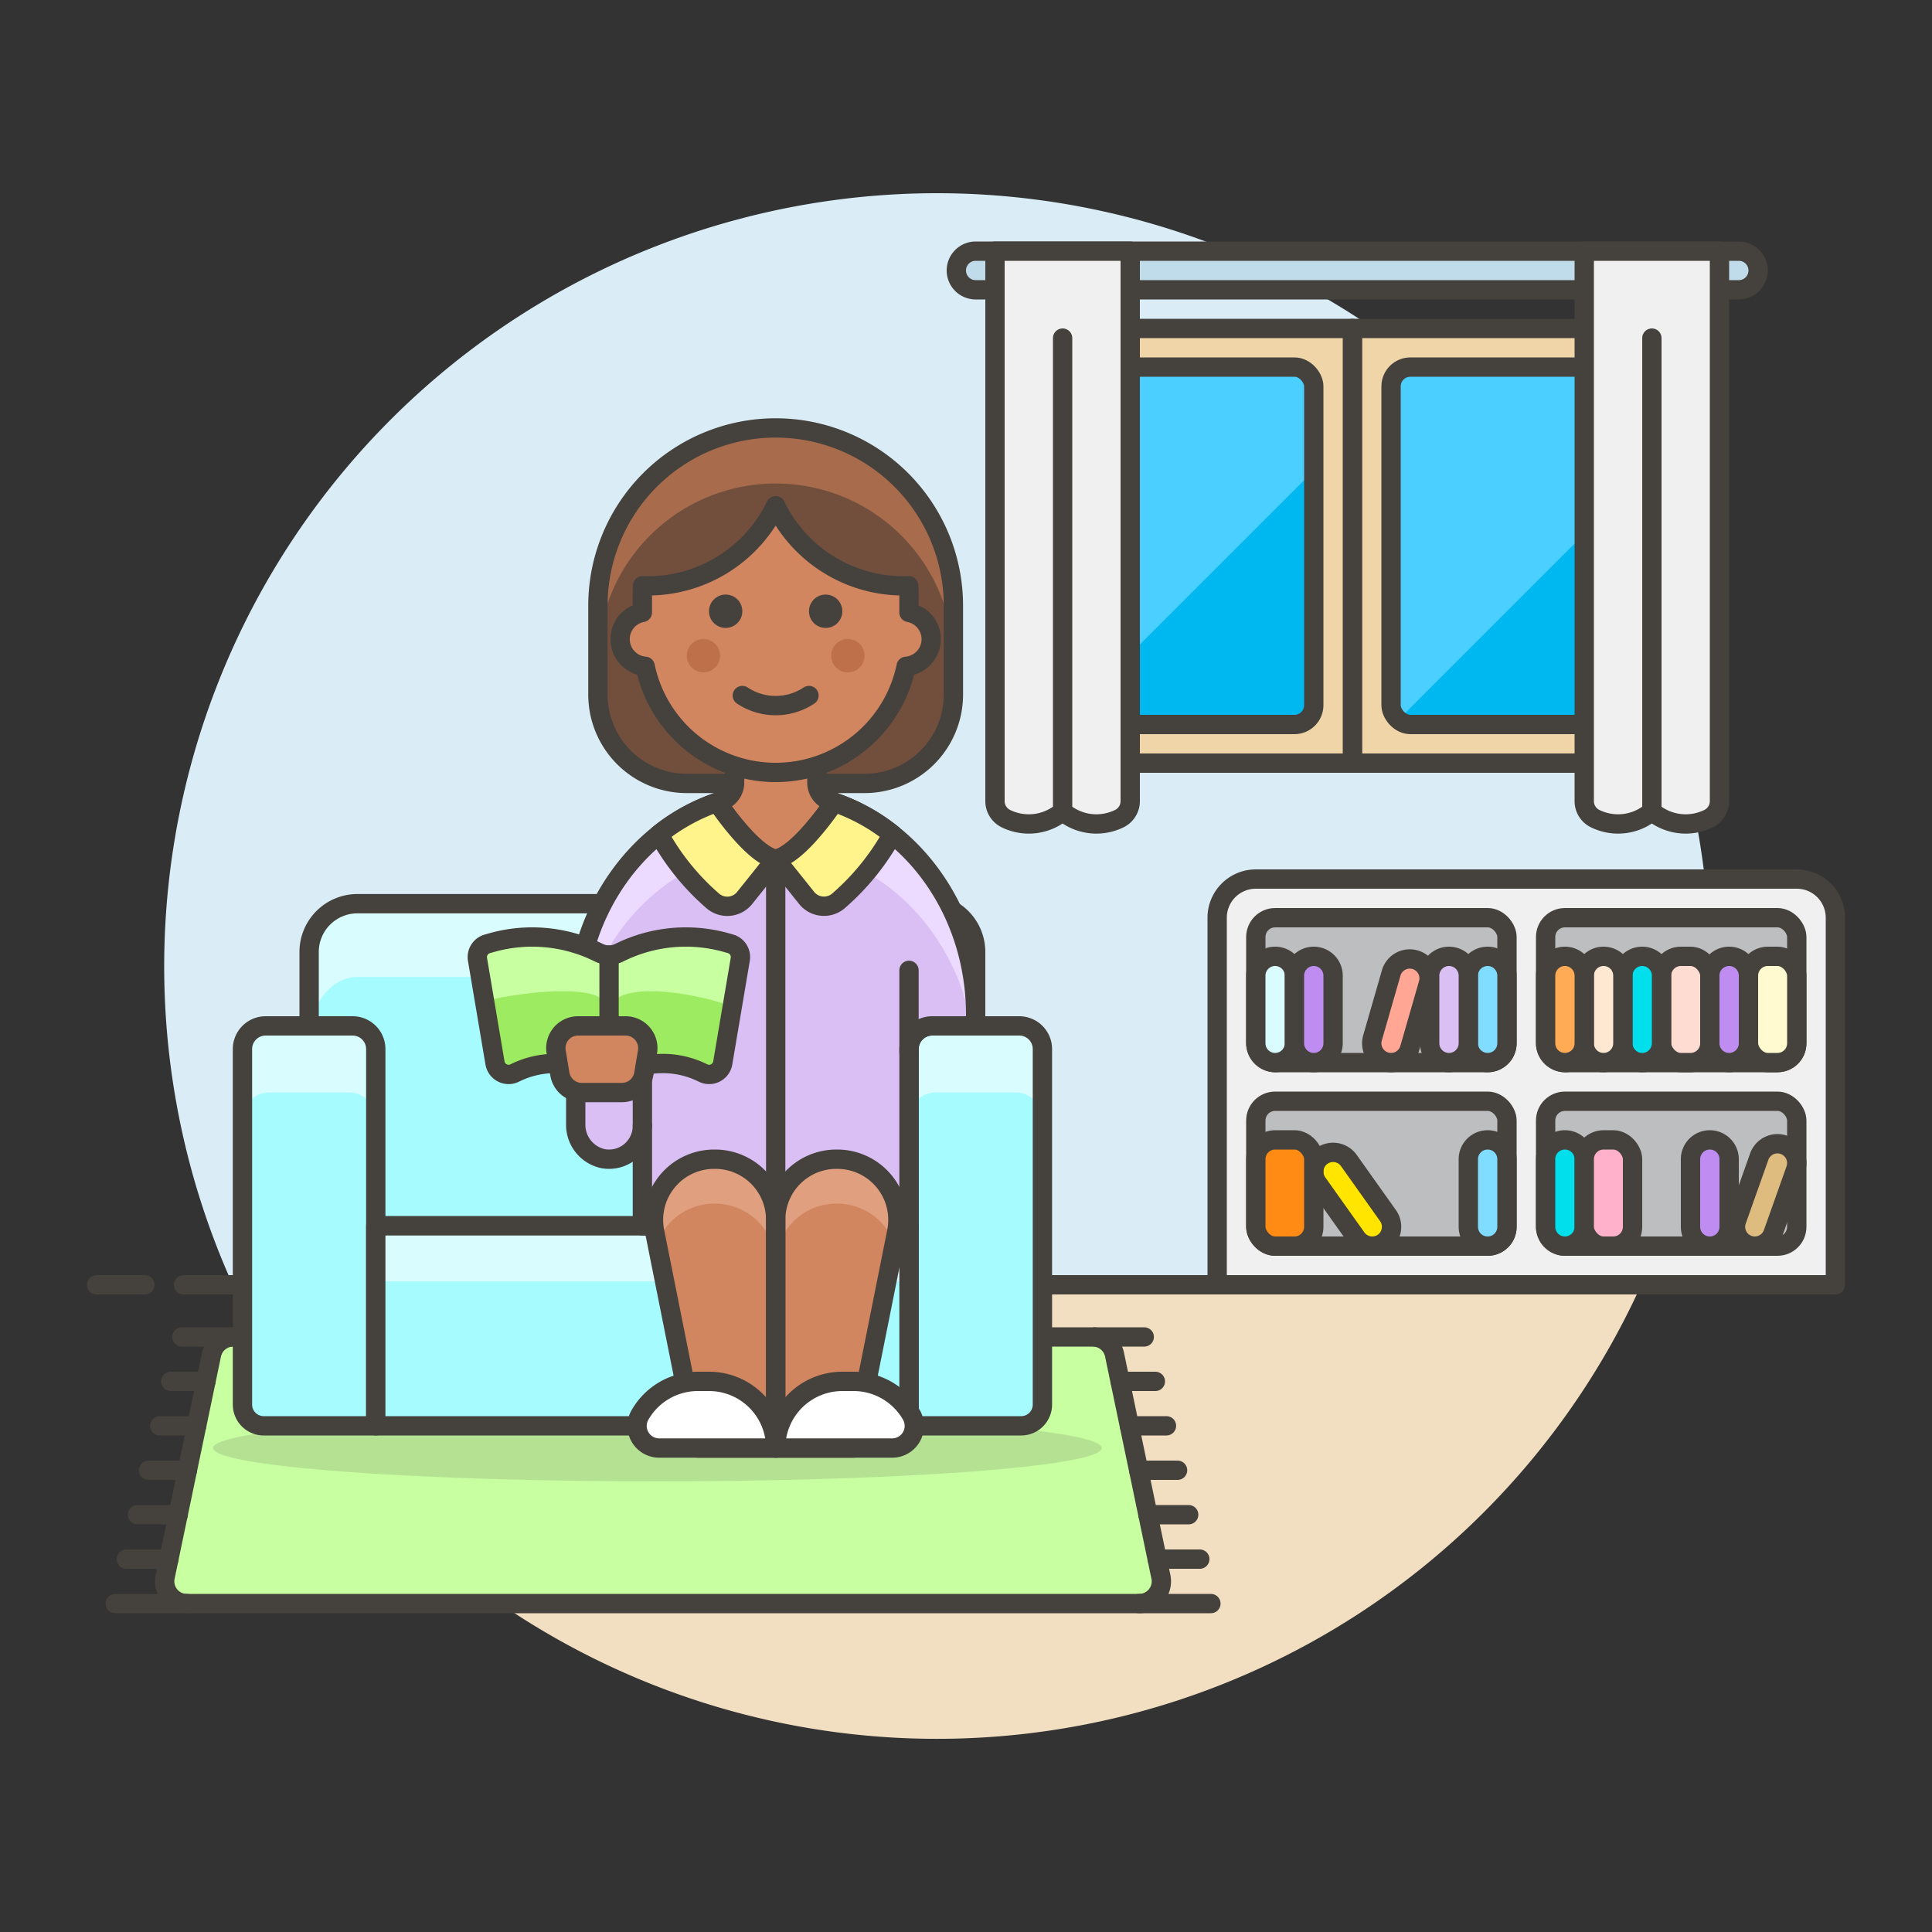
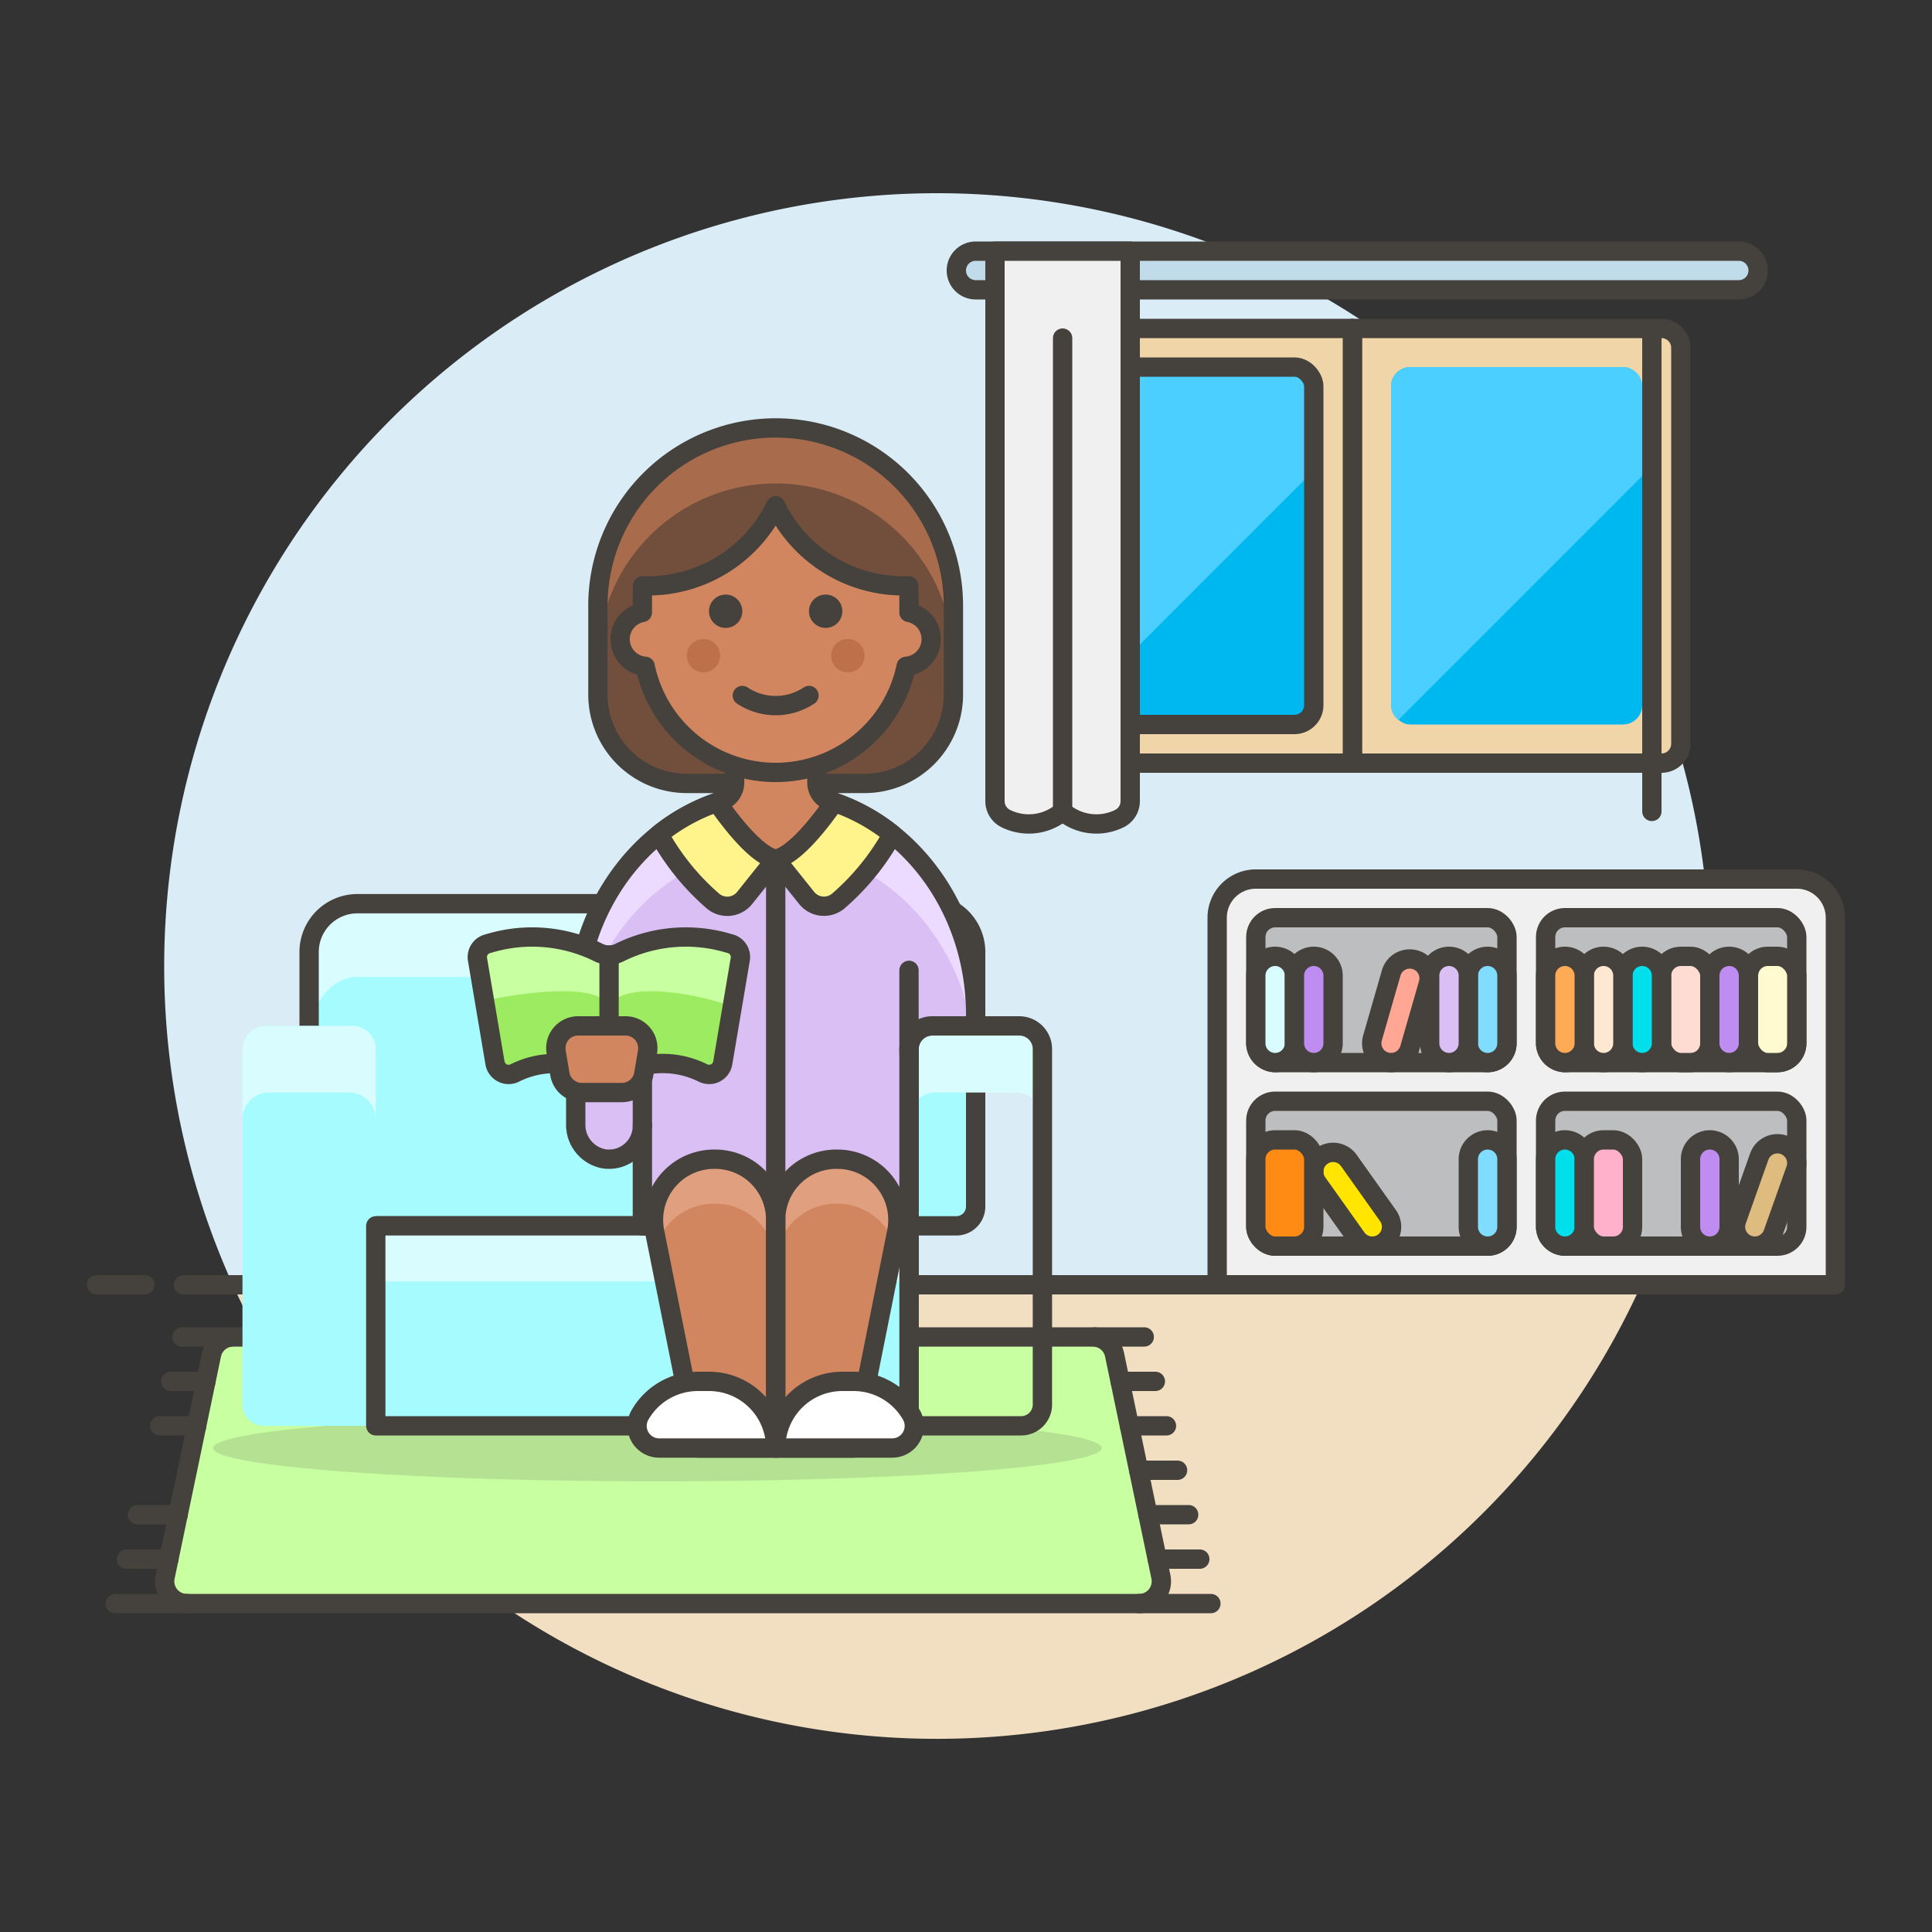
<svg xmlns="http://www.w3.org/2000/svg" viewBox="0 0 100 100">
  <rect x="0" y="0" width="100" height="100" fill="#333333" stroke="none" />
  <g class="nc-icon-wrapper">
    <defs />
    <path class="a" d="M12.05 66.5a40.017 40.017 0 0 0 72.9 0z" style="" fill="#f2dfc2" />
    <path class="b" d="M48.5 10a40.019 40.019 0 0 0-36.45 56.5h72.9A40.019 40.019 0 0 0 48.5 10z" style="" fill="#daedf7" />
    <path class="c" d="M9.499 66.5h78" fill="none" stroke="#45413c" stroke-linecap="round" stroke-linejoin="round" />
    <path class="c" d="M4.999 66.5h2.5" fill="none" stroke="#45413c" stroke-linecap="round" stroke-linejoin="round" />
    <path class="c" d="M89.499 66.5h2.5" fill="none" stroke="#45413c" stroke-linecap="round" stroke-linejoin="round" />
    <path class="d" d="M12.074 69.2a1.15 1.15 0 0 0-1.126.915l-2.4 11.5A1.15 1.15 0 0 0 9.678 83h49.284a1.151 1.151 0 0 0 1.126-1.385l-2.4-11.5a1.15 1.15 0 0 0-1.126-.915z" stroke="#45413c" stroke-linecap="round" stroke-linejoin="round" fill="#c8ffa1" />
    <path class="c" d="M56.686 69.2h2.54" fill="none" stroke="#45413c" stroke-linecap="round" stroke-linejoin="round" />
    <path class="c" d="M57.98 71.5h1.821" fill="none" stroke="#45413c" stroke-linecap="round" stroke-linejoin="round" />
    <path class="c" d="M58.459 73.8h1.917" fill="none" stroke="#45413c" stroke-linecap="round" stroke-linejoin="round" />
    <path class="c" d="M58.939 76.1h2.012" fill="none" stroke="#45413c" stroke-linecap="round" stroke-linejoin="round" />
    <path class="c" d="M59.418 78.4h2.108" fill="none" stroke="#45413c" stroke-linecap="round" stroke-linejoin="round" />
    <path class="c" d="M59.897 80.7h2.204" fill="none" stroke="#45413c" stroke-linecap="round" stroke-linejoin="round" />
    <path class="c" d="M58.962 83h3.714" fill="none" stroke="#45413c" stroke-linecap="round" stroke-linejoin="round" />
    <path class="c" d="M11.955 69.2h-2.54" fill="none" stroke="#45413c" stroke-linecap="round" stroke-linejoin="round" />
    <path class="c" d="M10.661 71.5H8.84" fill="none" stroke="#45413c" stroke-linecap="round" stroke-linejoin="round" />
    <path class="c" d="M10.182 73.8H8.265" fill="none" stroke="#45413c" stroke-linecap="round" stroke-linejoin="round" />
-     <path class="c" d="M9.703 76.1H7.69" fill="none" stroke="#45413c" stroke-linecap="round" stroke-linejoin="round" />
    <path class="c" d="M9.224 78.4H7.115" fill="none" stroke="#45413c" stroke-linecap="round" stroke-linejoin="round" />
    <path class="c" d="M8.744 80.7H6.54" fill="none" stroke="#45413c" stroke-linecap="round" stroke-linejoin="round" />
    <path class="c" d="M9.679 83H5.965" fill="none" stroke="#45413c" stroke-linecap="round" stroke-linejoin="round" />
    <g>
      <path class="e" d="M86 39.5H70V17h16a1 1 0 0 1 1 1v20.5a1 1 0 0 1-1 1z" stroke="#45413c" stroke-linecap="round" stroke-linejoin="round" fill="#f0d5a8" />
      <rect class="f" x="72.001" y="19" width="13" height="18.5" rx="1" style="" fill="#00b8f0" />
      <path class="e" d="M70 39.5H54a1 1 0 0 1-1-1V18a1 1 0 0 1 1-1h16z" stroke="#45413c" stroke-linecap="round" stroke-linejoin="round" fill="#f0d5a8" />
      <rect class="f" x="55.001" y="19" width="13" height="18.5" rx="1" style="" fill="#00b8f0" />
      <path class="g" d="M85 20a1 1 0 0 0-1-1H73a1 1 0 0 0-1 1v16.5a.983.983 0 0 0 .377.764L85 24.64z" style="" fill="#4acfff" />
      <path class="g" d="M68 20a1 1 0 0 0-1-1H56a1 1 0 0 0-1 1v16.5a.983.983 0 0 0 .236.623L68 24.36z" style="" fill="#4acfff" />
      <path class="h" d="M90 13H50.5a1 1 0 0 0-1 1 1 1 0 0 0 1 1H90a1 1 0 0 0 1-1 1 1 0 0 0-1-1z" stroke="#45413c" stroke-linecap="round" stroke-linejoin="round" fill="#c0dceb" />
      <rect class="c" x="55.001" y="19" width="13" height="18.5" rx="1" fill="none" stroke="#45413c" stroke-linecap="round" stroke-linejoin="round" />
-       <rect class="c" x="72.001" y="19" width="13" height="18.5" rx="1" fill="none" stroke="#45413c" stroke-linecap="round" stroke-linejoin="round" />
      <path class="i" d="M51.5 13v28.463a1.007 1.007 0 0 0 .546.9A2.688 2.688 0 0 0 55 42a2.688 2.688 0 0 0 2.954.363 1.007 1.007 0 0 0 .546-.9V13z" stroke="#45413c" stroke-linecap="round" stroke-linejoin="round" fill="#f0f0f0" />
-       <path class="i" d="M82 13v28.463a1.007 1.007 0 0 0 .546.9A2.688 2.688 0 0 0 85.5 42a2.688 2.688 0 0 0 2.954.363 1.007 1.007 0 0 0 .546-.9V13z" stroke="#45413c" stroke-linecap="round" stroke-linejoin="round" fill="#f0f0f0" />
      <path class="c" d="M55.001 42V17.5" fill="none" stroke="#45413c" stroke-linecap="round" stroke-linejoin="round" />
      <path class="c" d="M85.501 42V17.5" fill="none" stroke="#45413c" stroke-linecap="round" stroke-linejoin="round" />
    </g>
    <g>
      <path class="i" d="M93 45.5H65a2 2 0 0 0-2 2v19h32v-19a2 2 0 0 0-2-2z" stroke="#45413c" stroke-linecap="round" stroke-linejoin="round" fill="#f0f0f0" />
      <rect class="j" x="65.001" y="57" width="13" height="7.5" rx="1" stroke="#45413c" stroke-linecap="round" stroke-linejoin="round" fill="#bdbec0" />
      <path class="k" d="M77 64.5a1 1 0 0 0 1-1V60a1 1 0 0 0-1-1 1 1 0 0 0-1 1v3.5a1 1 0 0 0 1 1z" stroke="#45413c" stroke-linecap="round" stroke-linejoin="round" fill="#80ddff" />
      <path class="l" d="M71.607 64.315a1 1 0 0 1-1.394-.236l-2.027-2.853a1 1 0 0 1 .236-1.395 1 1 0 0 1 1.394.236l2.027 2.854a1 1 0 0 1-.236 1.394z" stroke="#45413c" stroke-linecap="round" stroke-linejoin="round" fill="#ffe500" />
      <rect class="j" x="65.001" y="47.5" width="13" height="7.5" rx="1" stroke="#45413c" stroke-linecap="round" stroke-linejoin="round" fill="#bdbec0" />
      <path class="k" d="M77 55a1 1 0 0 0 1-1v-3.5a1 1 0 0 0-1-1 1 1 0 0 0-1 1V54a1 1 0 0 0 1 1z" stroke="#45413c" stroke-linecap="round" stroke-linejoin="round" fill="#80ddff" />
      <path class="m" d="M75 55a1 1 0 0 0 1-1v-3.5a1 1 0 0 0-1-1 1 1 0 0 0-1 1V54a1 1 0 0 0 1 1z" stroke="#45413c" stroke-linecap="round" stroke-linejoin="round" fill="#dabff5" />
      <path class="n" d="M71.725 54.961a1 1 0 0 0 1.237-.685l.968-3.363a1 1 0 0 0-.685-1.238 1 1 0 0 0-1.237.685l-.968 3.363a1 1 0 0 0 .685 1.238z" stroke="#45413c" stroke-linecap="round" stroke-linejoin="round" fill="#ffa694" />
      <path class="o" d="M66 55a1 1 0 0 0 1-1v-3.5a1 1 0 0 0-1-1 1 1 0 0 0-1 1V54a1 1 0 0 0 1 1z" stroke="#45413c" stroke-linecap="round" stroke-linejoin="round" fill="#d9fdff" />
      <path class="p" d="M68 55a1 1 0 0 0 1-1v-3.5a1 1 0 0 0-1-1 1 1 0 0 0-1 1V54a1 1 0 0 0 1 1z" stroke="#45413c" stroke-linecap="round" stroke-linejoin="round" fill="#bf8df2" />
      <rect class="j" x="80.001" y="47.5" width="13" height="7.5" rx="1" stroke="#45413c" stroke-linecap="round" stroke-linejoin="round" fill="#bdbec0" />
      <rect class="j" x="80.001" y="57" width="13" height="7.5" rx="1" stroke="#45413c" stroke-linecap="round" stroke-linejoin="round" fill="#bdbec0" />
      <path class="q" d="M90.494 64.442a1 1 0 0 0 1.277-.607l1.172-3.3a1 1 0 0 0-.608-1.277 1 1 0 0 0-1.277.608l-1.171 3.3a1 1 0 0 0 .607 1.276z" stroke="#45413c" stroke-linecap="round" stroke-linejoin="round" fill="#debb7e" />
      <path class="p" d="M88.5 64.5a1 1 0 0 0 1-1V60a1 1 0 0 0-1-1 1 1 0 0 0-1 1v3.5a1 1 0 0 0 1 1z" stroke="#45413c" stroke-linecap="round" stroke-linejoin="round" fill="#bf8df2" />
      <path class="r" d="M81 64.5a1 1 0 0 0 1-1V60a1 1 0 0 0-1-1 1 1 0 0 0-1 1v3.5a1 1 0 0 0 1 1z" stroke="#45413c" stroke-linecap="round" stroke-linejoin="round" fill="#00dfeb" />
      <rect class="s" x="90.501" y="49.5" width="2.5" height="5.5" rx="1" stroke="#45413c" stroke-linecap="round" stroke-linejoin="round" fill="#fffacf" />
      <rect class="t" x="86.001" y="49.5" width="2.5" height="5.5" rx="1" stroke="#45413c" stroke-linecap="round" stroke-linejoin="round" fill="#ffdcd1" />
      <rect class="u" x="82.001" y="59" width="2.5" height="5.5" rx="1" stroke="#45413c" stroke-linecap="round" stroke-linejoin="round" fill="#ffb0ca" />
      <rect class="v" x="65.001" y="59" width="3" height="5.5" rx="1" stroke="#45413c" stroke-linecap="round" stroke-linejoin="round" fill="#ff8a14" />
      <path class="p" d="M89.5 55a1 1 0 0 1-1-1v-3.5a1 1 0 0 1 1-1 1 1 0 0 1 1 1V54a1 1 0 0 1-1 1z" stroke="#45413c" stroke-linecap="round" stroke-linejoin="round" fill="#bf8df2" />
      <path class="r" d="M85 55a1 1 0 0 1-1-1v-3.5a1 1 0 0 1 1-1 1 1 0 0 1 1 1V54a1 1 0 0 1-1 1z" stroke="#45413c" stroke-linecap="round" stroke-linejoin="round" fill="#00dfeb" />
      <path class="w" d="M83 55a1 1 0 0 1-1-1v-3.5a1 1 0 0 1 1-1 1 1 0 0 1 1 1V54a1 1 0 0 1-1 1z" stroke="#45413c" stroke-linecap="round" stroke-linejoin="round" fill="#ffe8d1" />
      <path class="x" d="M81 55a1 1 0 0 1-1-1v-3.5a1 1 0 0 1 1-1 1 1 0 0 1 1 1V54a1 1 0 0 1-1 1z" stroke="#45413c" stroke-linecap="round" stroke-linejoin="round" fill="#ffaa54" />
    </g>
    <ellipse class="y" cx="34.025" cy="74.95" rx="23" ry="1.725" fill="#45413c" opacity="0.15" />
    <g>
      <path class="z" d="M48 46.775H18.5a2.5 2.5 0 0 0-2.5 2.5V62.45a1 1 0 0 0 1 1h32.5a1 1 0 0 0 1-1V49.275a2.5 2.5 0 0 0-2.5-2.5z" style="" fill="#a6fbff" />
      <path class="aa" d="M48 46.775H18.5a2.5 2.5 0 0 0-2.5 2.5v4.578c0-1.816 1.117-3.288 2.5-3.288h29.51c1.378 0 2.495 1.472 2.495 3.288v-4.578a2.5 2.5 0 0 0-2.505-2.5z" style="" fill="#d9fdff" />
      <path class="c" d="M48 46.775H18.5a2.5 2.5 0 0 0-2.5 2.5V62.45a1 1 0 0 0 1 1h32.5a1 1 0 0 0 1-1V49.275a2.5 2.5 0 0 0-2.5-2.5z" fill="none" stroke="#45413c" stroke-linecap="round" stroke-linejoin="round" />
      <path class="z" d="M19.45 73.8h-5.8a1.1 1.1 0 0 1-1.1-1.1V54.3a1.2 1.2 0 0 1 1.2-1.2h4.5a1.2 1.2 0 0 1 1.2 1.2z" style="" fill="#a6fbff" />
-       <path class="z" d="M52.855 73.8h-5.8V54.3a1.2 1.2 0 0 1 1.2-1.2h4.5a1.2 1.2 0 0 1 1.2 1.2v18.405a1.1 1.1 0 0 1-1.1 1.095z" style="" fill="#a6fbff" />
      <path class="aa" d="M18.25 53.1h-4.5a1.2 1.2 0 0 0-1.2 1.2v3.762a1.4 1.4 0 0 1 1.26-1.512h4.38a1.4 1.4 0 0 1 1.26 1.512V54.3a1.2 1.2 0 0 0-1.2-1.2z" style="" fill="#d9fdff" />
      <path class="aa" d="M52.75 53.1h-4.5a1.2 1.2 0 0 0-1.2 1.2v3.762a1.4 1.4 0 0 1 1.26-1.512h4.38a1.4 1.4 0 0 1 1.26 1.512V54.3a1.2 1.2 0 0 0-1.2-1.2z" style="" fill="#d9fdff" />
-       <path class="c" d="M19.45 73.8h-5.8a1.1 1.1 0 0 1-1.1-1.1V54.3a1.2 1.2 0 0 1 1.2-1.2h4.5a1.2 1.2 0 0 1 1.2 1.2z" fill="none" stroke="#45413c" stroke-linecap="round" stroke-linejoin="round" />
      <path class="c" d="M52.855 73.8h-5.8V54.3a1.2 1.2 0 0 1 1.2-1.2h4.5a1.2 1.2 0 0 1 1.2 1.2v18.405a1.1 1.1 0 0 1-1.1 1.095z" fill="none" stroke="#45413c" stroke-linecap="round" stroke-linejoin="round" />
      <path class="z" d="M19.45 63.45h27.6V73.8h-27.6z" style="" fill="#a6fbff" />
      <path class="aa" d="M19.45 63.45h27.6v2.875h-27.6z" style="" fill="#d9fdff" />
      <path class="c" d="M19.45 63.45h27.6V73.8h-27.6z" fill="none" stroke="#45413c" stroke-linecap="round" stroke-linejoin="round" />
    </g>
    <g>
      <path class="ab" d="M49.348 31.35a9.2 9.2 0 1 0-18.4 0v4.6a4.6 4.6 0 0 0 4.6 4.6h9.2a4.6 4.6 0 0 0 4.6-4.6z" style="" fill="#724f3d" />
      <path class="ac" d="M40.148 22.15a9.2 9.2 0 0 0-9.2 9.2v2.875a9.2 9.2 0 1 1 18.4 0V31.35a9.2 9.2 0 0 0-9.2-9.2z" style="" fill="#a86c4d" />
      <path class="ad" d="M49.348 31.35a9.2 9.2 0 1 0-18.4 0v4.6a4.6 4.6 0 0 0 4.6 4.6h9.2a4.6 4.6 0 0 0 4.6-4.6z" fill="none" stroke="#45413c" stroke-miterlimit="10" />
      <path class="ae" d="M47.05 63.45V54.3a1.2 1.2 0 0 1 1.2-1.2h2.25v-.575c0-6.351-4.634-11.5-10.35-11.5s-10.35 5.149-10.35 11.5v5.658a1.789 1.789 0 0 0 1.435 1.793 1.726 1.726 0 0 0 2.015-1.7v5.174z" style="" fill="#dabff5" />
-       <path class="af" d="M40.15 41.025c-5.716 0-10.35 5.149-10.35 11.5V55.4c0-6.351 4.634-11.5 10.35-11.5 5.007 0 9.183 3.951 10.142 9.2h.208v-.575c0-6.351-4.634-11.5-10.35-11.5z" style="" fill="#eddbff" />
+       <path class="af" d="M40.15 41.025c-5.716 0-10.35 5.149-10.35 11.5V55.4c0-6.351 4.634-11.5 10.35-11.5 5.007 0 9.183 3.951 10.142 9.2v-.575c0-6.351-4.634-11.5-10.35-11.5z" style="" fill="#eddbff" />
      <path class="c" d="M47.05 63.45V54.3a1.2 1.2 0 0 1 1.2-1.2h2.25v-.575c0-6.351-4.634-11.5-10.35-11.5s-10.35 5.149-10.35 11.5v5.658a1.789 1.789 0 0 0 1.435 1.793 1.726 1.726 0 0 0 2.015-1.7v5.174z" fill="none" stroke="#45413c" stroke-linecap="round" stroke-linejoin="round" />
      <path class="ag" d="M42.982 41.461a1 1 0 0 1-.7-.955v-1.961h-4.258v1.962a1 1 0 0 1-.7.953l-.206.067.021.022c.635.915 2 2.724 3.012 2.926 1.008-.2 2.376-2.011 3.012-2.926l.027-.02z" stroke="#45413c" stroke-linecap="round" stroke-linejoin="round" fill="#d18660" />
      <path class="ah" d="M34.111 43.185a12.571 12.571 0 0 0 2.789 3.452 1.151 1.151 0 0 0 1.643-.159l1.6-2c-1.017-.2-2.4-2.043-3.028-2.949a9.928 9.928 0 0 0-3.004 1.656z" stroke="#45413c" stroke-linecap="round" stroke-linejoin="round" fill="#fff48c" />
      <path class="ah" d="M43.178 41.526c-.628.906-2.011 2.746-3.028 2.949l1.6 2a1.151 1.151 0 0 0 1.643.159 12.62 12.62 0 0 0 2.767-3.4l.03-.046a9.926 9.926 0 0 0-3.012-1.662z" stroke="#45413c" stroke-linecap="round" stroke-linejoin="round" fill="#fff48c" />
      <path class="c" d="M40.15 44.475V63.45" fill="none" stroke="#45413c" stroke-linecap="round" stroke-linejoin="round" />
      <path class="c" d="M33.25 55.843v2.434" fill="none" stroke="#45413c" stroke-linecap="round" stroke-linejoin="round" />
      <path class="c" d="M47.05 54.48v-4.255" fill="none" stroke="#45413c" stroke-linecap="round" stroke-linejoin="round" />
      <path class="ai" d="M40.15 74.95h4.025l2.239-11.195a3.108 3.108 0 0 0 .061-.616A3.139 3.139 0 0 0 43.336 60h-.047a3.139 3.139 0 0 0-3.139 3.139z" style="" fill="#d18660" />
      <path class="ai" d="M40.15 74.95h-4.025l-2.239-11.195a3.108 3.108 0 0 1-.061-.616A3.139 3.139 0 0 1 36.964 60h.047a3.139 3.139 0 0 1 3.139 3.139z" style="" fill="#d18660" />
      <path class="aj" d="M43.289 62.3h.047a3.141 3.141 0 0 1 2.954 2.076l.124-.621A3.139 3.139 0 0 0 43.336 60h-.047a3.14 3.14 0 0 0-3.139 3.139v2.3a3.14 3.14 0 0 1 3.139-3.139z" style="" fill="#e09f7e" />
      <path class="aj" d="M37.011 60h-.047a3.14 3.14 0 0 0-3.139 3.139 3.108 3.108 0 0 0 .061.616l.124.621a3.141 3.141 0 0 1 2.954-2.076h.047a3.139 3.139 0 0 1 3.139 3.139v-2.3A3.139 3.139 0 0 0 37.011 60z" style="" fill="#e09f7e" />
      <path class="c" d="M40.15 74.95h4.025l2.239-11.195a3.108 3.108 0 0 0 .061-.616A3.139 3.139 0 0 0 43.336 60h-.047a3.139 3.139 0 0 0-3.139 3.139z" fill="none" stroke="#45413c" stroke-linecap="round" stroke-linejoin="round" />
      <path class="c" d="M40.15 74.95h-4.025l-2.239-11.195a3.108 3.108 0 0 1-.061-.616A3.139 3.139 0 0 1 36.964 60h.047a3.139 3.139 0 0 1 3.139 3.139z" fill="none" stroke="#45413c" stroke-linecap="round" stroke-linejoin="round" />
      <g>
        <path class="ak" d="M46.164 74.95a1.146 1.146 0 0 0 1.036-1.668 3.449 3.449 0 0 0-3.025-1.782H43.6a3.45 3.45 0 0 0-3.45 3.45z" stroke="#45413c" stroke-linecap="round" stroke-linejoin="round" fill="#fff" />
        <path class="ak" d="M40.15 74.95a3.45 3.45 0 0 0-3.45-3.45h-.575a3.449 3.449 0 0 0-3.025 1.782 1.146 1.146 0 0 0 1.032 1.668z" stroke="#45413c" stroke-linecap="round" stroke-linejoin="round" fill="#fff" />
      </g>
      <path class="al" d="M37.821 48.854l-.2-.057a7.731 7.731 0 0 0-5.562.51 1.2 1.2 0 0 1-1.074 0 7.731 7.731 0 0 0-5.562-.51l-.2.057a.713.713 0 0 0-.51.793l.906 5.361a.714.714 0 0 0 1.024.53 4.652 4.652 0 0 1 4.365.108 1.045 1.045 0 0 0 1.014 0 4.652 4.652 0 0 1 4.365-.108.714.714 0 0 0 1.024-.53l.906-5.361a.713.713 0 0 0-.496-.793z" style="" fill="#c8ffa1" />
      <path class="am" d="M32.032 51.619a1.043 1.043 0 0 1-1.013 0c-1-.561-3.929-.28-5.934.189l.541 3.2a.714.714 0 0 0 1.024.53 4.654 4.654 0 0 1 4.366.108 1.043 1.043 0 0 0 1.013 0 4.652 4.652 0 0 1 4.365-.108.714.714 0 0 0 1.024-.53l.49-2.9c-1.623-.623-4.682-1.162-5.876-.489z" style="" fill="#9ceb60" />
      <path class="c" d="M37.821 48.854l-.2-.057a7.731 7.731 0 0 0-5.562.51 1.2 1.2 0 0 1-1.074 0 7.731 7.731 0 0 0-5.562-.51l-.2.057a.713.713 0 0 0-.51.793l.906 5.361a.714.714 0 0 0 1.024.53 4.652 4.652 0 0 1 4.365.108 1.045 1.045 0 0 0 1.014 0 4.652 4.652 0 0 1 4.365-.108.714.714 0 0 0 1.024-.53l.906-5.361a.713.713 0 0 0-.496-.793z" fill="none" stroke="#45413c" stroke-linecap="round" stroke-linejoin="round" />
      <path class="c" d="M31.525 49.435v6.33" fill="none" stroke="#45413c" stroke-linecap="round" stroke-linejoin="round" />
      <path class="ag" d="M32.189 56.55h-2.077a1.149 1.149 0 0 1-1.134-.961l-.192-1.15A1.15 1.15 0 0 1 29.92 53.1h2.46a1.151 1.151 0 0 1 1.135 1.339l-.192 1.15a1.149 1.149 0 0 1-1.134.961z" stroke="#45413c" stroke-linecap="round" stroke-linejoin="round" fill="#d18660" />
      <g>
        <path class="ag" d="M47.048 31.7v-.921c0-.155-.006-.309-.016-.461a7.338 7.338 0 0 1-6.884-4.139 7.338 7.338 0 0 1-6.885 4.139c-.01.152-.015.306-.015.461v.921a1.408 1.408 0 0 0 .145 2.788 6.9 6.9 0 0 0 13.51 0 1.408 1.408 0 0 0 .145-2.788z" stroke="#45413c" stroke-linecap="round" stroke-linejoin="round" fill="#d18660" />
        <path class="an" d="M38.423 31.637a.863.863 0 1 1-.863-.862.863.863 0 0 1 .863.862z" style="" fill="#45413c" />
        <path class="an" d="M41.873 31.637a.863.863 0 1 0 .862-.862.862.862 0 0 0-.862.862z" style="" fill="#45413c" />
        <path class="ao" d="M37.273 33.938a.863.863 0 1 1-.863-.863.862.862 0 0 1 .863.863z" style="" fill="#bd704a" />
        <circle class="ao" cx="43.885" cy="33.938" r=".863" style="" fill="#bd704a" />
        <path class="c" d="M38.423 36a3.111 3.111 0 0 0 3.45 0" fill="none" stroke="#45413c" stroke-linecap="round" stroke-linejoin="round" />
      </g>
    </g>
  </g>
</svg>